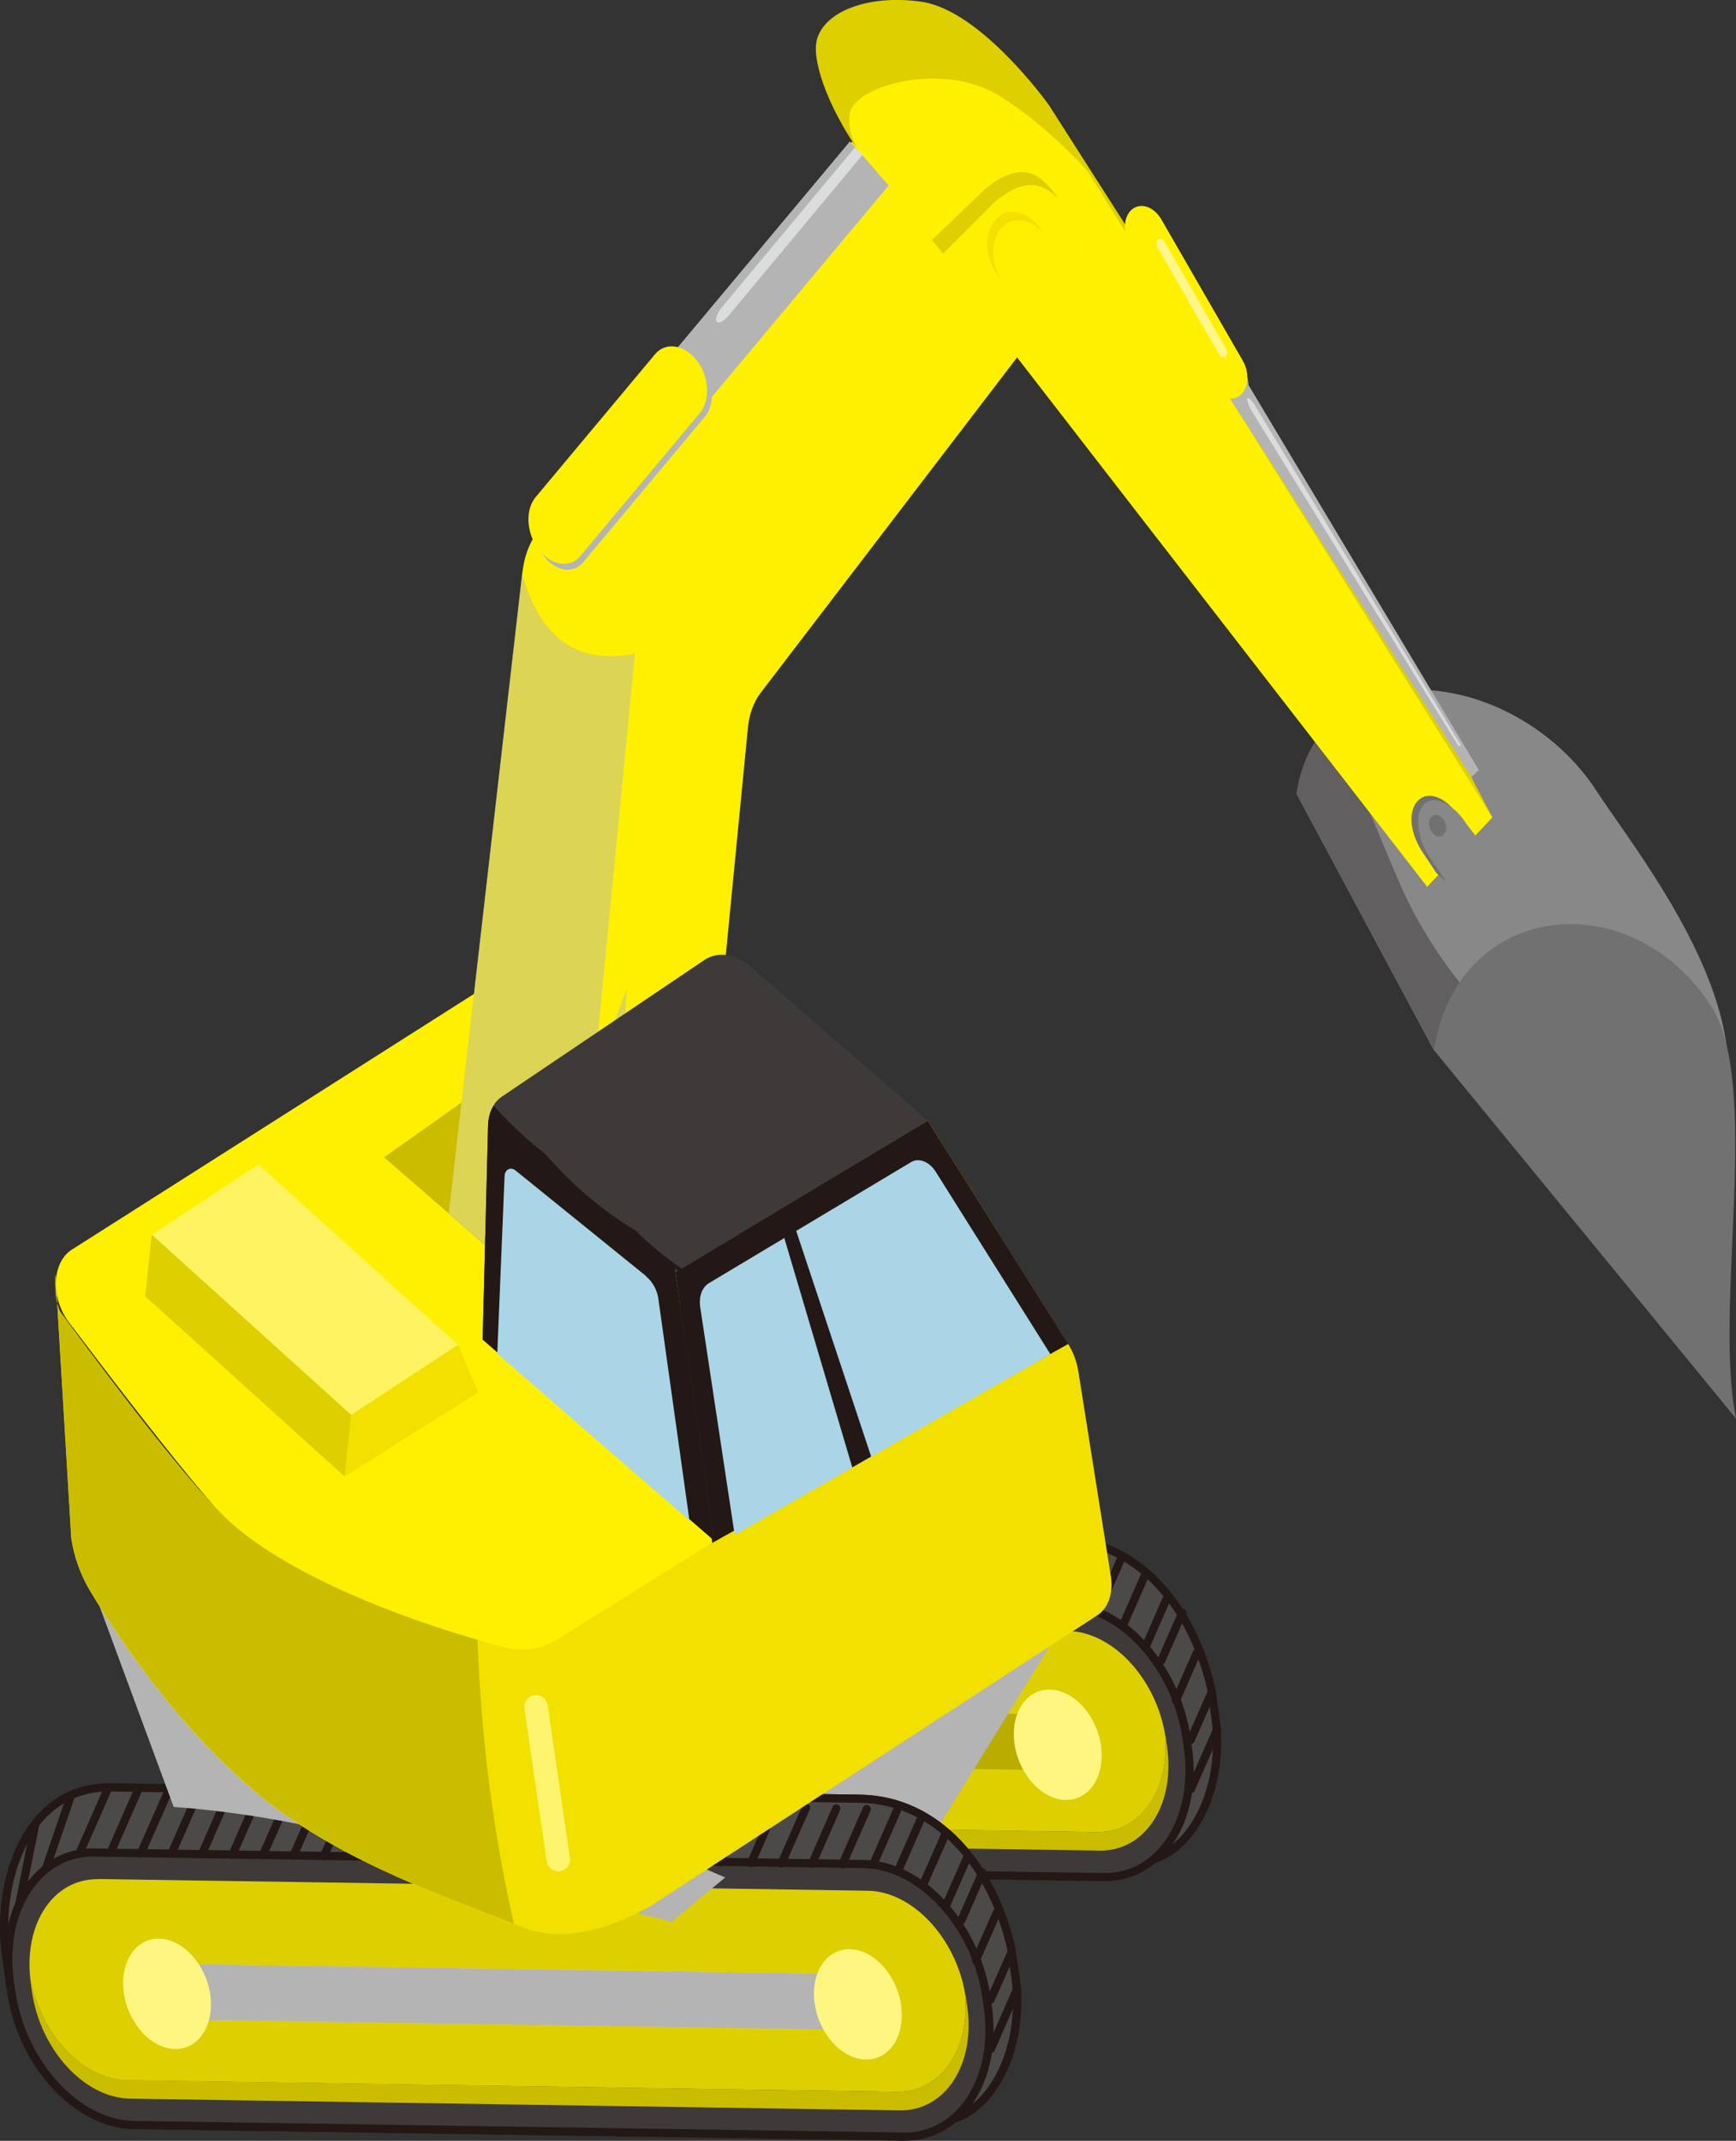
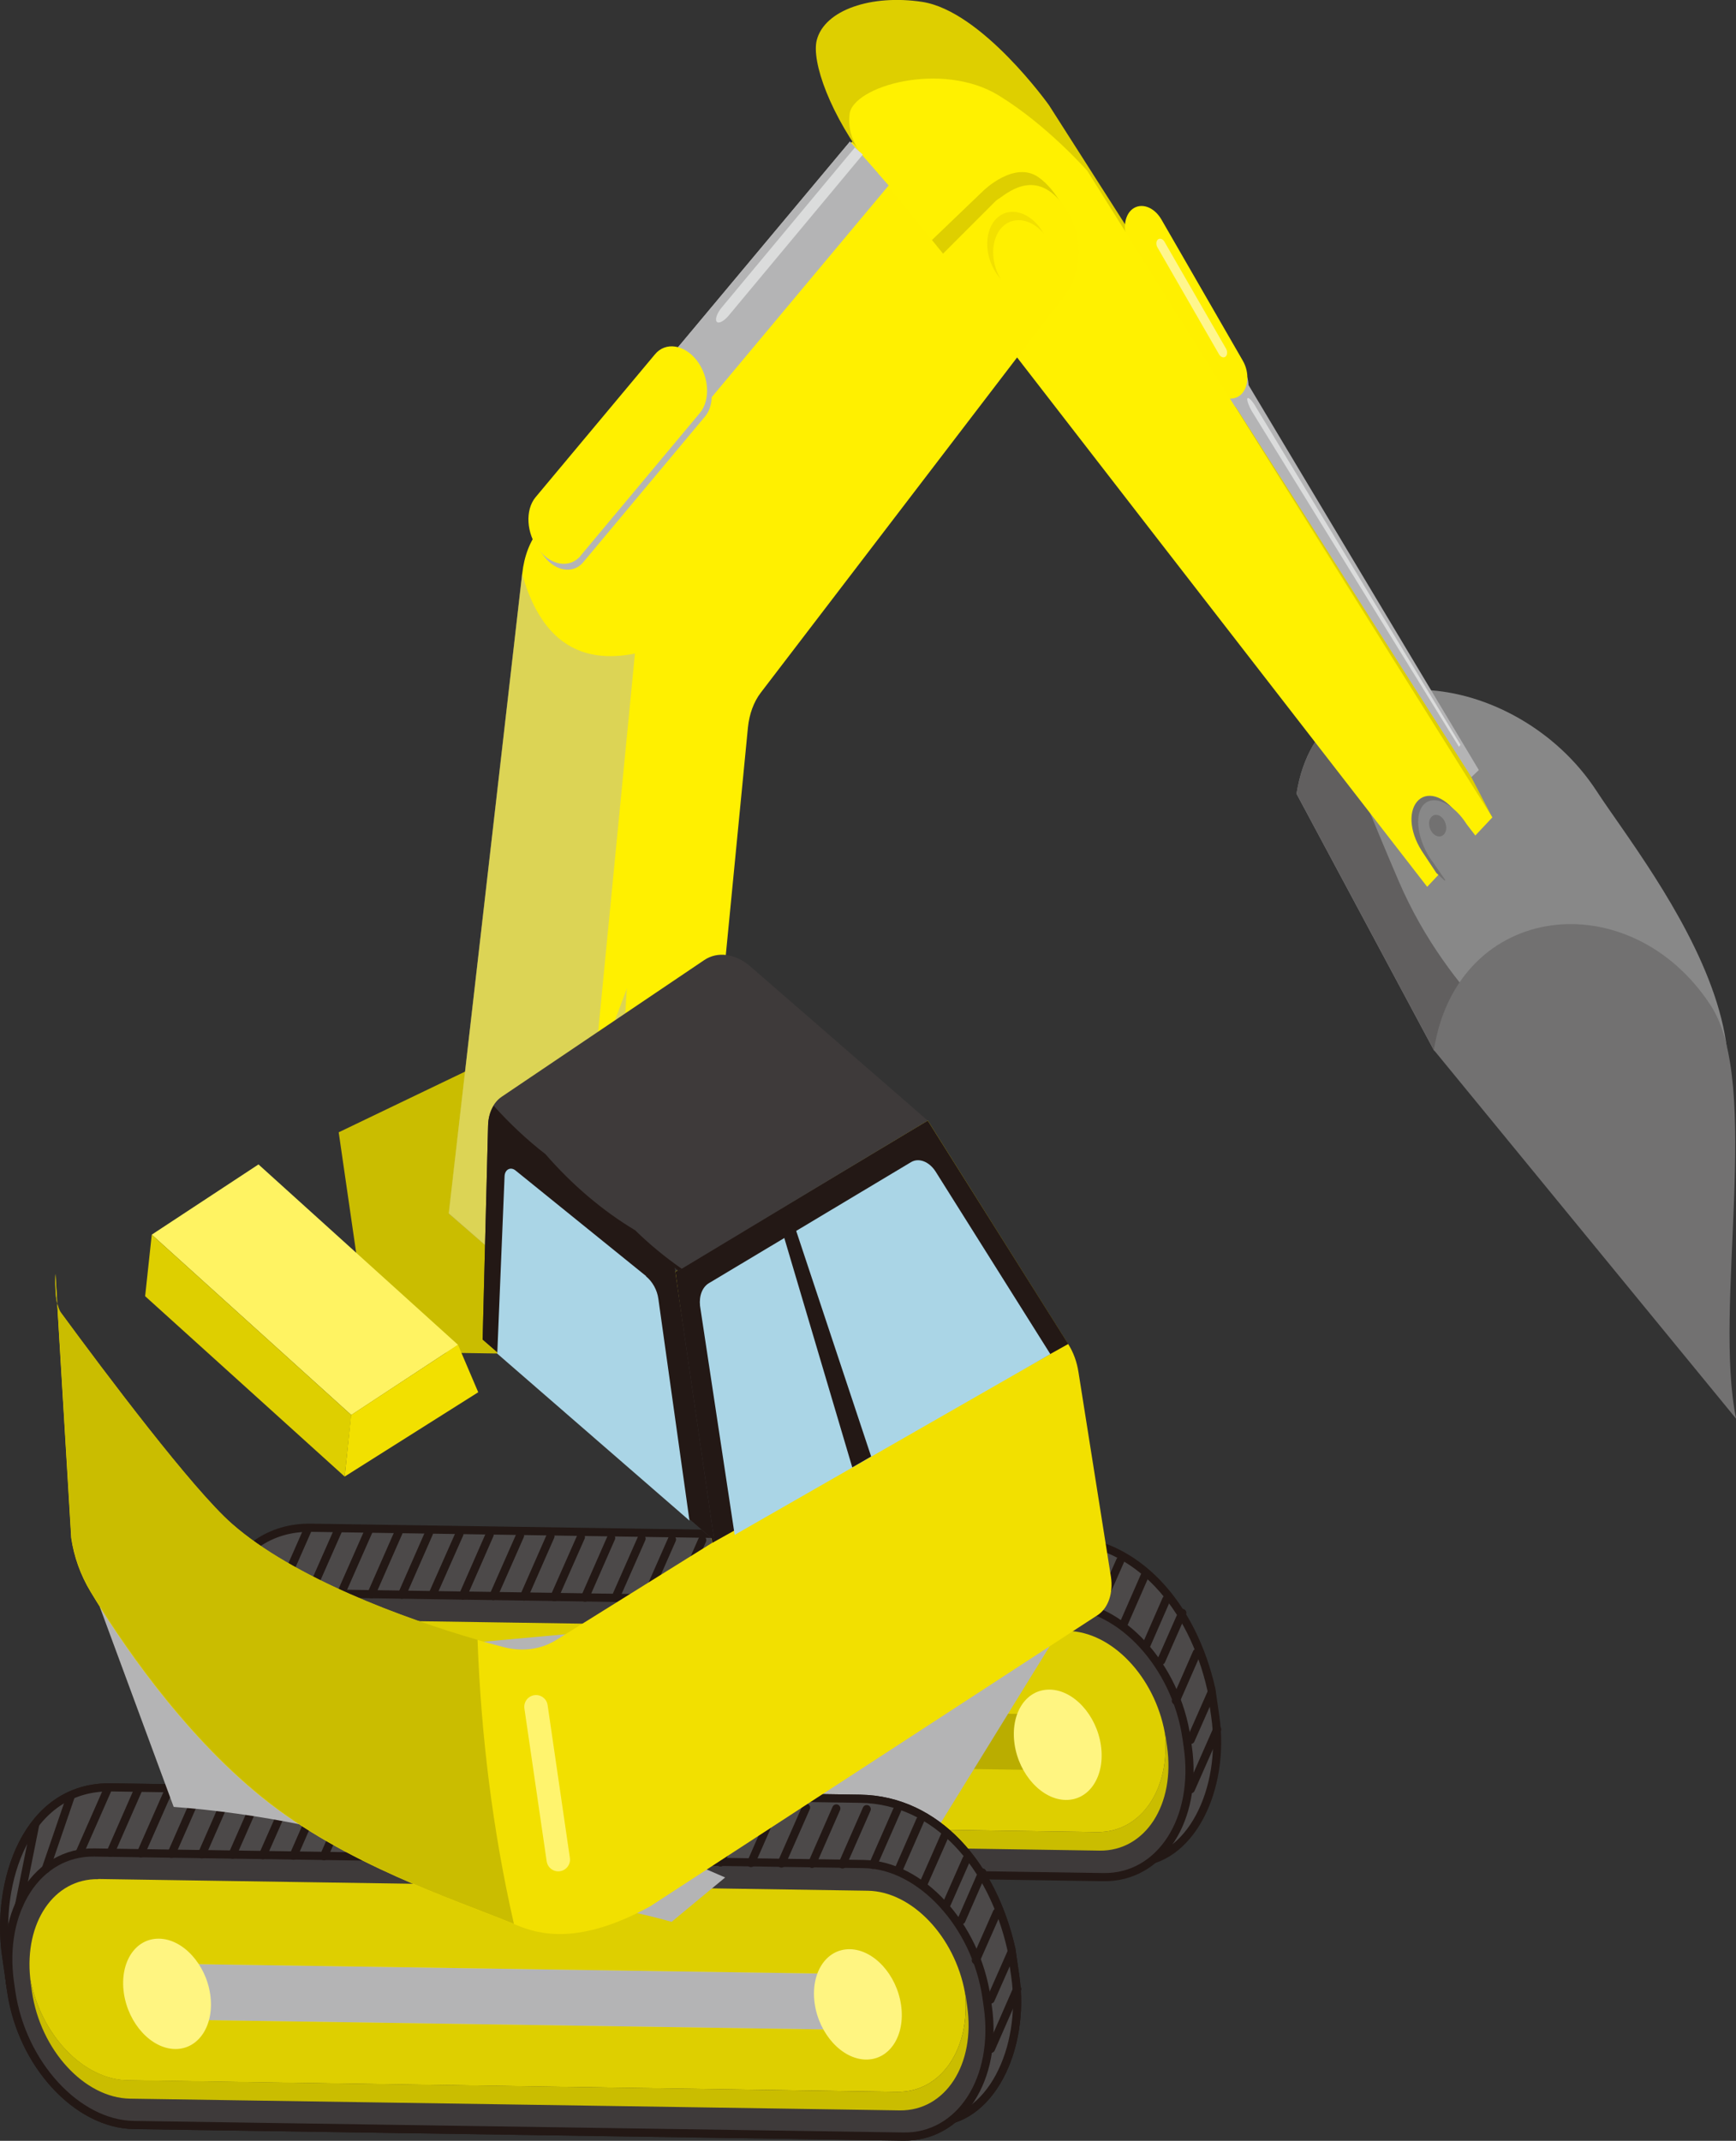
<svg xmlns="http://www.w3.org/2000/svg" width="102.15" height="125.92" viewBox="0 0 102.15 125.92">
  <rect x="0" y="0" width="102.15" height="125.92" fill="#333333" stroke="none" />
  <defs>
    <style>
      .e {
        fill: #fff362;
      }

      .f {
        fill: #231815;
      }

      .g {
        fill: #595757;
      }

      .h {
        fill: #aad5e6;
      }

      .i {
        stroke: #231815;
        stroke-width: .48px;
      }

      .i, .j {
        stroke-linecap: round;
        stroke-linejoin: round;
      }

      .i, .j, .k {
        fill: none;
      }

      .l {
        fill: #fff68d;
      }

      .m {
        fill: #baad00;
      }

      .j {
        stroke: #fff46e;
        stroke-width: 1.38px;
      }

      .n {
        fill: #fff581;
      }

      .o {
        isolation: isolate;
      }

      .p {
        fill: #4c4949;
      }

      .q {
        fill: #b4b4b5;
      }

      .r {
        fill: #dbdcdc;
      }

      .s {
        fill: #3e3a3a;
      }

      .t {
        fill: #decf00;
      }

      .u {
        fill: #615f5f;
      }

      .v {
        fill: #cabd00;
      }

      .w {
        fill: #727171;
      }

      .x, .y {
        mix-blend-mode: multiply;
      }

      .z {
        fill: #f2e000;
      }

      .aa {
        fill: #888;
      }

      .ab {
        fill: #fff100;
      }

      .ac {
        fill: #fff000;
      }

      .y {
        opacity: .47;
      }
    </style>
  </defs>
  <g class="o">
    <g id="b" data-name="レイヤー_2">
      <g id="c" data-name="PC">
        <g id="d" data-name="truck02">
          <path class="p" d="M12.36,101.37c.62,4.27,5.69,7.44,9.04,7.49l45.28.68c3.35.05,5.45-4.3,4.83-8.58l-.23-1.59c-1.1-4.89-4.35-8.77-8.9-8.84l-44.08-.67c-5-.07-6.79,5.62-6.17,9.9l.23,1.59Z" />
          <path class="i" d="M12.36,101.37c.62,4.27,5.69,7.44,9.04,7.49l45.28.68c3.35.05,5.45-4.3,4.83-8.58l-.23-1.59c-1.1-4.89-4.35-8.77-8.9-8.84l-44.08-.67c-5-.07-6.79,5.62-6.17,9.9l.23,1.59Z" />
          <path class="s" d="M12.43,101.87c.62,4.27,3.87,7.81,7.22,7.86l45.28.68c3.35.05,5.58-3.4,4.96-7.68l-.07-.49c-.62-4.27-3.87-7.81-7.22-7.86l-45.28-.68c-3.35-.05-5.58,3.41-4.96,7.68l.07.49Z" />
          <path class="i" d="M12.43,101.87c.62,4.27,3.87,7.81,7.22,7.86l45.28.68c3.35.05,5.58-3.4,4.96-7.68l-.07-.49c-.62-4.27-3.87-7.81-7.22-7.86l-45.28-.68c-3.35-.05-5.58,3.41-4.96,7.68l.07.49Z" />
          <path class="v" d="M19.26,107.08l45.28.68c2.6.04,4.35-2.55,4-5.84.02.1.04.2.06.3l.07.49c.5,3.43-1.28,6.18-3.97,6.14l-45.28-.69c-2.69-.04-5.28-2.86-5.78-6.29l-.07-.49c-.02-.1-.02-.2-.03-.3.6,3.29,3.11,5.95,5.72,5.99" />
          <path class="t" d="M17.54,95.25l45.28.68c2.6.04,5.12,2.7,5.72,5.99.35,3.29-1.39,5.88-4,5.84l-45.28-.68c-2.61-.04-5.12-2.7-5.72-5.99-.35-3.29,1.39-5.88,4-5.84" />
          <polygon class="m" points="21.82 103.52 63 104.14 62.52 100.85 21.34 100.23 21.82 103.52" />
          <path class="n" d="M59.7,102.59c.26,1.79,1.61,3.26,3.01,3.28,1.4.02,2.33-1.41,2.07-3.21-.26-1.79-1.61-3.26-3.01-3.28-1.41-.02-2.33,1.41-2.07,3.21" />
          <path class="ac" d="M19.05,101.97c.26,1.79,1.61,3.26,3.01,3.28,1.4.02,2.33-1.41,2.07-3.21-.26-1.79-1.61-3.26-3.01-3.28-1.41-.02-2.33,1.41-2.07,3.21" />
          <path class="i" d="M19.05,101.97c.26,1.79,1.61,3.26,3.01,3.28,1.4.02,2.33-1.41,2.07-3.21-.26-1.79-1.61-3.26-3.01-3.28-1.41-.02-2.33,1.41-2.07,3.21Z" />
          <line class="i" x1="65.92" y1="91.79" x2="64.68" y2="94.6" />
          <line class="i" x1="67.35" y1="92.7" x2="66.12" y2="95.51" />
          <line class="i" x1="68.63" y1="94.08" x2="67.4" y2="96.89" />
          <line class="i" x1="69.57" y1="94.87" x2="68.33" y2="97.68" />
          <line class="i" x1="71.3" y1="99.53" x2="70.06" y2="102.34" />
          <line class="i" x1="71.62" y1="101.72" x2="70.07" y2="105.24" />
          <line class="i" x1="70.42" y1="97.22" x2="69.19" y2="100.03" />
          <line class="i" x1="64.56" y1="91.19" x2="63.13" y2="94.42" />
          <line class="i" x1="62.77" y1="91.14" x2="61.34" y2="94.39" />
          <line class="i" x1="60.98" y1="91.1" x2="59.54" y2="94.36" />
          <line class="i" x1="59.19" y1="91.05" x2="57.75" y2="94.34" />
          <line class="i" x1="57.41" y1="91.01" x2="55.95" y2="94.31" />
          <line class="i" x1="55.62" y1="90.96" x2="54.16" y2="94.28" />
          <line class="i" x1="53.83" y1="90.92" x2="52.37" y2="94.25" />
          <line class="i" x1="52.05" y1="90.87" x2="50.57" y2="94.22" />
          <line class="i" x1="50.26" y1="90.82" x2="48.78" y2="94.19" />
          <line class="i" x1="48.47" y1="90.78" x2="46.98" y2="94.17" />
          <line class="i" x1="46.68" y1="90.73" x2="45.19" y2="94.14" />
          <line class="i" x1="44.9" y1="90.69" x2="43.39" y2="94.11" />
          <line class="i" x1="43.11" y1="90.64" x2="41.6" y2="94.08" />
          <line class="i" x1="41.32" y1="90.59" x2="39.8" y2="94.05" />
          <line class="i" x1="39.54" y1="90.55" x2="38.01" y2="94.02" />
          <line class="i" x1="37.75" y1="90.5" x2="36.21" y2="93.99" />
          <line class="i" x1="35.96" y1="90.46" x2="34.42" y2="93.97" />
          <line class="i" x1="34.18" y1="90.41" x2="32.62" y2="93.94" />
          <line class="i" x1="32.39" y1="90.36" x2="30.83" y2="93.91" />
          <line class="i" x1="30.6" y1="90.32" x2="29.03" y2="93.88" />
          <line class="i" x1="28.81" y1="90.27" x2="27.24" y2="93.85" />
          <line class="i" x1="27.03" y1="90.23" x2="25.44" y2="93.82" />
          <line class="i" x1="25.24" y1="90.18" x2="23.65" y2="93.8" />
          <line class="i" x1="23.45" y1="90.13" x2="21.85" y2="93.77" />
          <line class="i" x1="21.67" y1="90.09" x2="20.06" y2="93.74" />
          <line class="i" x1="19.88" y1="90.04" x2="18.26" y2="93.71" />
          <line class="i" x1="18.09" y1="90" x2="16.47" y2="93.68" />
-           <line class="i" x1="15.94" y1="90.36" x2="14.46" y2="94.67" />
          <line class="i" x1="13.84" y1="92.05" x2="12.9" y2="96.75" />
          <g class="x">
            <polygon class="q" points="63.92 93.34 52.84 111.3 23.54 113.92 14.83 97.8 63.92 93.34" />
            <rect class="k" x="14.83" y="93.34" width="49.09" height="20.57" />
          </g>
          <path class="g" d="M.59,116.64c.62,4.27,5.69,7.44,9.04,7.49l45.28.68c3.35.05,5.45-4.3,4.83-8.58l-.23-1.59c-1.1-4.89-4.36-8.77-8.9-8.84l-44.08-.67c-5-.08-6.79,5.62-6.17,9.9l.23,1.59Z" />
          <path class="i" d="M.59,116.64c.62,4.27,5.69,7.44,9.04,7.49l45.28.68c3.35.05,5.45-4.3,4.83-8.58l-.23-1.59c-1.1-4.89-4.36-8.77-8.9-8.84l-44.08-.67c-5-.08-6.79,5.62-6.17,9.9l.23,1.59Z" />
          <path class="g" d="M.66,117.13c.62,4.27,3.87,7.81,7.22,7.86l45.28.68c3.35.05,5.58-3.4,4.96-7.68l-.07-.49c-.62-4.27-3.87-7.81-7.22-7.86l-45.28-.68c-3.35-.05-5.58,3.41-4.96,7.68l.07.49Z" />
          <path class="i" d="M.66,117.13c.62,4.27,3.87,7.81,7.22,7.86l45.28.68c3.35.05,5.58-3.4,4.96-7.68l-.07-.49c-.62-4.27-3.87-7.81-7.22-7.86l-45.28-.68c-3.35-.05-5.58,3.41-4.96,7.68l.07.49Z" />
          <path class="ac" d="M52.94,124.13c2.69.04,4.47-2.71,3.97-6.14l-.07-.49c-.5-3.43-3.09-6.25-5.78-6.29l-45.28-.69c-2.69-.04-4.47,2.72-3.97,6.14l.07.49c.5,3.43,3.09,6.25,5.77,6.29l45.28.69Z" />
-           <path class="i" d="M52.94,124.13c2.69.04,4.47-2.71,3.97-6.14l-.07-.49c-.5-3.43-3.09-6.25-5.78-6.29l-45.28-.69c-2.69-.04-4.47,2.72-3.97,6.14l.07.49c.5,3.43,3.09,6.25,5.77,6.29l45.28.69Z" />
+           <path class="i" d="M52.94,124.13c2.69.04,4.47-2.71,3.97-6.14c-.5-3.43-3.09-6.25-5.78-6.29l-45.28-.69c-2.69-.04-4.47,2.72-3.97,6.14l.07.49c.5,3.43,3.09,6.25,5.77,6.29l45.28.69Z" />
          <polygon class="ac" points="10.05 118.79 51.23 119.41 50.76 116.12 9.57 115.5 10.05 118.79" />
          <polygon class="i" points="10.05 118.79 51.23 119.41 50.76 116.12 9.57 115.5 10.05 118.79" />
          <path class="ac" d="M47.94,117.86c.26,1.79,1.61,3.26,3.01,3.28,1.4.02,2.33-1.41,2.07-3.21-.26-1.79-1.61-3.26-3.01-3.28-1.41-.02-2.33,1.41-2.07,3.21" />
          <path class="i" d="M47.94,117.86c.26,1.79,1.61,3.26,3.01,3.28,1.4.02,2.33-1.41,2.07-3.21-.26-1.79-1.61-3.26-3.01-3.28-1.41-.02-2.33,1.41-2.07,3.21Z" />
          <path class="ac" d="M7.29,117.24c.26,1.79,1.61,3.26,3.01,3.28,1.4.02,2.33-1.41,2.07-3.21-.26-1.79-1.61-3.26-3.01-3.28-1.41-.02-2.33,1.41-2.07,3.21" />
          <path class="i" d="M7.29,117.24c.26,1.79,1.61,3.26,3.01,3.28,1.4.02,2.33-1.41,2.07-3.21-.26-1.79-1.61-3.26-3.01-3.28-1.41-.02-2.33,1.41-2.07,3.21Z" />
          <line class="i" x1="54.15" y1="107.06" x2="52.92" y2="109.87" />
          <line class="i" x1="55.59" y1="107.97" x2="54.35" y2="110.78" />
          <line class="i" x1="56.87" y1="109.35" x2="55.63" y2="112.16" />
          <line class="i" x1="57.8" y1="110.14" x2="56.57" y2="112.95" />
          <line class="i" x1="59.53" y1="114.8" x2="58.29" y2="117.61" />
          <line class="i" x1="59.85" y1="116.99" x2="58.31" y2="120.51" />
          <line class="i" x1="58.66" y1="112.49" x2="57.42" y2="115.3" />
          <line class="i" x1="52.79" y1="106.46" x2="51.37" y2="109.69" />
          <line class="i" x1="51" y1="106.41" x2="49.57" y2="109.66" />
          <line class="i" x1="49.21" y1="106.37" x2="47.78" y2="109.63" />
          <line class="i" x1="47.43" y1="106.32" x2="45.98" y2="109.61" />
          <line class="i" x1="45.64" y1="106.28" x2="44.19" y2="109.58" />
          <line class="i" x1="43.85" y1="106.23" x2="42.39" y2="109.55" />
          <line class="i" x1="42.07" y1="106.18" x2="40.6" y2="109.52" />
          <line class="i" x1="40.28" y1="106.14" x2="38.8" y2="109.49" />
          <line class="i" x1="38.49" y1="106.09" x2="37.01" y2="109.46" />
          <line class="i" x1="36.7" y1="106.05" x2="35.21" y2="109.44" />
          <line class="i" x1="34.92" y1="106" x2="33.42" y2="109.41" />
          <line class="i" x1="33.13" y1="105.95" x2="31.63" y2="109.38" />
          <line class="i" x1="31.34" y1="105.91" x2="29.83" y2="109.35" />
          <line class="i" x1="29.56" y1="105.86" x2="28.04" y2="109.32" />
          <line class="i" x1="27.77" y1="105.82" x2="26.24" y2="109.29" />
          <line class="i" x1="25.98" y1="105.77" x2="24.45" y2="109.26" />
          <line class="i" x1="24.2" y1="105.73" x2="22.65" y2="109.24" />
          <line class="i" x1="22.41" y1="105.68" x2="20.86" y2="109.21" />
          <line class="i" x1="20.62" y1="105.63" x2="19.06" y2="109.18" />
          <line class="i" x1="18.83" y1="105.59" x2="17.27" y2="109.15" />
          <line class="i" x1="17.05" y1="105.54" x2="15.47" y2="109.12" />
          <line class="i" x1="15.26" y1="105.5" x2="13.68" y2="109.09" />
          <line class="i" x1="13.47" y1="105.45" x2="11.88" y2="109.07" />
          <line class="i" x1="11.69" y1="105.4" x2="10.09" y2="109.04" />
          <line class="i" x1="9.9" y1="105.36" x2="8.29" y2="109.01" />
          <line class="i" x1="8.11" y1="105.31" x2="6.5" y2="108.98" />
          <line class="i" x1="6.32" y1="105.27" x2="4.7" y2="108.95" />
          <line class="i" x1="4.17" y1="105.63" x2="2.69" y2="109.94" />
          <line class="i" x1="2.07" y1="107.32" x2="1.13" y2="112.02" />
          <path class="p" d="M.59,116.64c.62,4.27,5.69,7.44,9.04,7.49l45.28.68c3.35.05,5.45-4.3,4.83-8.58l-.23-1.59c-1.1-4.89-4.36-8.77-8.9-8.84l-44.08-.67c-5-.08-6.79,5.62-6.17,9.9l.23,1.59Z" />
          <path class="i" d="M.59,116.64c.62,4.27,5.69,7.44,9.04,7.49l45.28.68c3.35.05,5.45-4.3,4.83-8.58l-.23-1.59c-1.1-4.89-4.36-8.77-8.9-8.84l-44.08-.67c-5-.08-6.79,5.62-6.17,9.9l.23,1.59Z" />
          <path class="s" d="M.66,117.13c.62,4.27,3.87,7.81,7.22,7.86l45.28.68c3.35.05,5.58-3.4,4.96-7.68l-.07-.49c-.62-4.27-3.87-7.81-7.22-7.86l-45.28-.68c-3.35-.05-5.58,3.41-4.96,7.68l.07.49Z" />
          <path class="i" d="M.66,117.13c.62,4.27,3.87,7.81,7.22,7.86l45.28.68c3.35.05,5.58-3.4,4.96-7.68l-.07-.49c-.62-4.27-3.87-7.81-7.22-7.86l-45.28-.68c-3.35-.05-5.58,3.41-4.96,7.68l.07.49Z" />
          <path class="t" d="M5.78,110.52l45.28.69c2.6.04,5.12,2.7,5.72,5.99.35,3.28-1.39,5.88-4,5.84l-45.28-.68c-2.61-.04-5.12-2.7-5.72-5.99-.35-3.29,1.39-5.88,4-5.84" />
          <path class="v" d="M7.5,122.35l45.28.69c2.6.04,4.35-2.56,4-5.84.02.1.04.2.06.3l.07.49c.5,3.43-1.28,6.18-3.97,6.14l-45.28-.69c-2.69-.04-5.28-2.86-5.78-6.29l-.07-.49c-.02-.1-.02-.2-.03-.3.6,3.29,3.11,5.95,5.72,5.99" />
          <polygon class="ac" points="10.05 118.79 51.23 119.41 50.76 116.12 9.57 115.5 10.05 118.79" />
          <g class="x">
            <polygon class="q" points="10.05 118.79 51.23 119.41 50.76 116.12 9.57 115.5 10.05 118.79" />
            <rect class="k" x="9.57" y="115.5" width="41.66" height="3.91" />
          </g>
          <path class="n" d="M47.94,117.86c.26,1.79,1.61,3.26,3.01,3.28,1.4.02,2.33-1.41,2.07-3.21-.26-1.79-1.61-3.26-3.01-3.28-1.41-.02-2.33,1.41-2.07,3.21" />
          <path class="n" d="M7.29,117.24c.26,1.79,1.61,3.26,3.01,3.28,1.4.02,2.33-1.41,2.07-3.21-.26-1.79-1.61-3.26-3.01-3.28-1.41-.02-2.33,1.41-2.07,3.21" />
          <line class="i" x1="54.15" y1="107.06" x2="52.92" y2="109.87" />
          <line class="i" x1="55.59" y1="107.97" x2="54.35" y2="110.78" />
          <line class="i" x1="56.87" y1="109.35" x2="55.63" y2="112.16" />
          <line class="i" x1="57.8" y1="110.14" x2="56.57" y2="112.95" />
          <line class="i" x1="59.53" y1="114.8" x2="58.29" y2="117.61" />
          <line class="i" x1="59.85" y1="116.99" x2="58.31" y2="120.51" />
          <line class="i" x1="58.66" y1="112.49" x2="57.42" y2="115.3" />
          <line class="i" x1="52.79" y1="106.46" x2="51.37" y2="109.69" />
          <line class="i" x1="51" y1="106.41" x2="49.57" y2="109.66" />
          <line class="i" x1="49.21" y1="106.37" x2="47.78" y2="109.63" />
          <line class="i" x1="47.43" y1="106.32" x2="45.98" y2="109.61" />
          <line class="i" x1="45.64" y1="106.28" x2="44.19" y2="109.58" />
          <line class="i" x1="43.85" y1="106.23" x2="42.39" y2="109.55" />
          <line class="i" x1="42.07" y1="106.18" x2="40.6" y2="109.52" />
          <line class="i" x1="40.28" y1="106.14" x2="38.8" y2="109.49" />
          <line class="i" x1="38.49" y1="106.09" x2="37.01" y2="109.46" />
          <line class="i" x1="36.7" y1="106.05" x2="35.21" y2="109.44" />
          <line class="i" x1="34.92" y1="106" x2="33.42" y2="109.41" />
          <line class="i" x1="33.13" y1="105.95" x2="31.63" y2="109.38" />
          <line class="i" x1="31.34" y1="105.91" x2="29.83" y2="109.35" />
          <line class="i" x1="29.56" y1="105.86" x2="28.04" y2="109.32" />
          <line class="i" x1="27.77" y1="105.82" x2="26.24" y2="109.29" />
          <line class="i" x1="25.98" y1="105.77" x2="24.45" y2="109.26" />
          <line class="i" x1="24.2" y1="105.73" x2="22.65" y2="109.24" />
-           <line class="i" x1="22.41" y1="105.68" x2="20.86" y2="109.21" />
          <line class="i" x1="20.62" y1="105.63" x2="19.06" y2="109.18" />
          <line class="i" x1="18.83" y1="105.59" x2="17.27" y2="109.15" />
          <line class="i" x1="17.05" y1="105.54" x2="15.47" y2="109.12" />
          <line class="i" x1="15.26" y1="105.5" x2="13.68" y2="109.09" />
          <line class="i" x1="13.47" y1="105.45" x2="11.88" y2="109.07" />
          <line class="i" x1="11.69" y1="105.4" x2="10.09" y2="109.04" />
          <line class="i" x1="9.9" y1="105.36" x2="8.29" y2="109.01" />
          <line class="i" x1="8.11" y1="105.31" x2="6.5" y2="108.98" />
          <line class="i" x1="6.32" y1="105.27" x2="4.7" y2="108.95" />
          <line class="i" x1="4.17" y1="105.63" x2="2.69" y2="109.94" />
          <line class="i" x1="2.07" y1="107.32" x2="1.13" y2="112.02" />
          <g class="x">
            <path class="q" d="M32.04,111.51c-4.77-1.09-9.45-3.21-14.23-4.17-2.61-.53-5.13-.88-7.59-1.06l-4.35-11.77,36.8,15.92-3.15,2.61c-2.49-.7-4.99-1.12-7.48-1.53" />
            <rect class="k" x="5.87" y="94.5" width="36.8" height="18.53" />
          </g>
          <polygon class="v" points="21.8 79.5 37.67 79.74 34.72 59.5 19.93 66.6 21.8 79.5" />
          <path class="aa" d="M76.29,46.69c1.39-8.81,12.93-7.42,17.66-.16,3.01,4.63,15.01,19.07,1.34,24.86-3.23-3.94-10.92-9.62-10.92-9.62l-8.08-15.08Z" />
          <path class="u" d="M78.11,42.7c2.24,4.11,2.32,4.79,4.19,9.12,3,6.96,8.08,10.33,10.89,13.75.62.76,1.25,1.47,1.9,2.16l.2,3.65c-3.23-3.94-10.92-9.62-10.92-9.62l-8.08-15.08c.27-1.7.92-3.02,1.82-3.99" />
-           <path class="ac" d="M29.89,57.19l-25.66,16.31c-1.18.75-1.26,2.83-.18,4.27,2.35,3.11,6.12,8.04,8.5,10.77,5.08,5.8,13.74,9.7,17.93,9.49,4.18-.22,12.12-7.41,12.12-7.41l-13.75-11.97,2.5-2.97-8.75-7.61,12.12-8.57-3.16-2.18c-.56-.39-1.19-.44-1.67-.13" />
          <path class="w" d="M84.37,61.77c1.39-8.81,11.58-9.88,16.3-2.62,3.01,4.63.13,17.81,1.49,24.3-5.69-6.95-12.09-14.73-17.78-21.68" />
          <path class="z" d="M54.59,65.91l8.26,13.14c.32.5.52,1.07.61,1.66l1.91,12.04c.14.94-.15,1.8-.74,2.22l-26.36,17.15c-4.17,2.3-6.52,1.67-7.83,1.13-3.81-1.56-10.11-3.57-15.02-7.53-4.82-3.89-8.49-9.44-10.1-12.11-.58-.96-.97-2.05-1.13-3.15l-.93-15.53s-.09,1.73.3,2.26c2.63,3.58,7.76,10.41,10.09,12.45,4.05,3.56,11.75,6.15,15.98,7.24,1.12.29,2.21.14,3.12-.43l9.15-5.7-2.18-15.95,14.86-8.89Z" />
          <path class="v" d="M3.27,74.92l.1,1.76c-.16-.71-.1-1.76-.1-1.76" />
          <path class="v" d="M3.38,76.68c.05.2.11.38.19.5,2.63,3.58,7.76,10.41,10.09,12.45,3.6,3.16,10.07,5.56,14.44,6.82.2,5.55.88,11.18,2.14,16.71-3.82-1.55-9.99-3.55-14.81-7.45-4.82-3.89-8.49-9.44-10.1-12.11-.58-.96-.97-2.04-1.13-3.15l-.83-13.78Z" />
          <polygon class="f" points="41.91 90.75 39.74 74.8 54.59 65.91 62.86 79.05 41.91 90.75" />
          <path class="h" d="M61.8,79.64l-6.74-10.72c-.38-.6-1-.84-1.46-.56l-11.88,7.11c-.39.23-.59.74-.53,1.33l2.04,13.48,18.57-10.63Z" />
          <path class="t" d="M84.49,50.31l3.32-2.23-2.97-5.7L61.72,6.18S57.78.65,54.26.11c-2.98-.45-5.74.47-6.2,2.25-.32,1.25.77,4.41,3.18,7.49,9.66,12.39,33.25,40.45,33.25,40.45" />
          <path class="q" d="M87.01,45.28l-13.95-23.31c-.24-.43-.69-.58-.98-.36-.3.23-.34.76-.09,1.19l14.59,22.91.44-.42Z" />
          <path class="r" d="M85.93,43.79l-12.02-19.83c-.2-.36-.43-.6-.5-.54-.07.05.04.39.24.75l12.2,19.76.09-.13Z" />
          <g class="x">
            <path class="q" d="M66.54,14.86l4.78,8.29c.43.74,1.19,1.02,1.71.62.51-.4.59-1.33.16-2.06l-4.78-8.29c-.43-.74-1.19-1.01-1.71-.61-.51.4-.59,1.32-.16,2.06" />
            <rect class="k" x="66.26" y="12.61" width="7.2" height="11.33" />
          </g>
          <path class="ac" d="M66.47,14.36l4.78,8.29c.43.73,1.19,1.01,1.71.61.51-.4.59-1.33.16-2.06l-4.78-8.29c-.43-.74-1.19-1.01-1.71-.61-.51.4-.59,1.32-.16,2.06" />
          <path class="l" d="M68.1,14.54l3.63,6.3c.09.16.26.23.38.14.11-.09.13-.29.04-.46l-3.63-6.3c-.09-.16-.26-.23-.38-.14-.11.09-.13.29-.04.46" />
          <path class="ab" d="M83.98,52.16l3.83-4.08L63.98,10.05s-2.36-2.69-5.22-4.44c-3.34-2.04-8.58-.55-8.77,1.11-.15,1.33.52,2.11,1.24,3.13.72,1.03,32.74,42.3,32.74,42.3" />
          <path class="t" d="M54.69,14.26l3.17-3.04s1.82-1.79,3.24-.8c1.13.78,1.81,2.46,1.81,2.46l-5.42,5.04-2.8-3.66Z" />
          <path class="ac" d="M26.41,71.37l4.32-37.63c.11-1.03.46-1.94,1.02-2.62l18.39-22.79,5.35,6.59,3.08-3.08s.1-.09.15-.12c.42-.24,2.11-1.88,3.75.22,1.93,2.47.48,5.03.48,5.03l-18.19,23.78c-.41.54-.67,1.25-.75,2.04l-2.46,25.28-10.19,7.6-4.95-4.31Z" />
          <g class="y">
            <path class="q" d="M30.72,33.75c1.66,5.91,5.72,5.08,8.14,4.29-1.55,9.34-2.34,24.21-2.53,33.92,0,0,0,0,0,0l-4.98,3.72-4.95-4.3,4.32-37.63Z" />
            <rect class="k" x="26.41" y="33.75" width="12.46" height="41.93" />
          </g>
          <path class="ac" d="M52.04,17.84l-13.89,18.16c-.41.54-.67,1.25-.75,2.04l-2.46,25.28" />
          <path class="q" d="M50.01,8.33l-10.58,12.65c-.36.43-.31,1.23.11,1.77.42.55,1.06.64,1.42.21l10.68-12.78-1.63-1.86Z" />
          <g class="x">
            <path class="q" d="M31.67,29.62l7.18-8.59c.47-.56,1.23-.56,1.86-.08l9.95-11.9,1.63,1.86-10.41,12.45c-.02.43-.14.83-.38,1.12l-7.18,8.59c-.58.7-1.62.55-2.3-.34l-.18-.23c-.68-.88-.76-2.18-.18-2.87" />
            <rect class="k" x="31.28" y="9.05" width="21.02" height="24.46" />
          </g>
          <path class="q" d="M50.01,8.33l-10.58,12.65c-.36.43-.31,1.23.11,1.77.42.55,1.06.64,1.42.21l10.68-12.78-1.63-1.86Z" />
          <path class="r" d="M50.3,8.68l-7.82,9.39c-.28.33-.42.71-.31.85.11.14.42-.02.7-.35l7.9-9.48-.47-.41Z" />
          <path class="ac" d="M34.16,32.69l7.03-8.41c.62-.75.54-2.13-.19-3.08-.73-.94-1.84-1.11-2.46-.36l-7.03,8.41c-.62.75-.54,2.13.19,3.08.73.95,1.84,1.11,2.47.36" />
          <path class="s" d="M28.4,78.78l.32-12.58c.02-.74.31-1.36.8-1.69l11.92-8.04c.79-.53,1.84-.38,2.72.38l10.43,9.06-14.68,8.84-.21-.18,2.33,16.05-13.63-11.83Z" />
          <path class="f" d="M28.4,78.78l.32-12.58c.01-.45.13-.84.33-1.16.95,1.06,1.98,2.02,3.05,2.85,1.58,1.82,3.38,3.34,5.27,4.47.87.85,1.8,1.61,2.75,2.27l-.21.12-.21-.18,2.33,16.05-13.63-11.83Z" />
          <path class="h" d="M38.02,75.06l-7.68-6.21c-.29-.24-.63-.07-.65.33l-.43,10.44,11.31,9.82-1.83-13.04c-.07-.53-.35-1.02-.73-1.33" />
          <polygon class="e" points="15.21 68.49 26.95 79.1 20.67 83.23 8.93 72.62 15.21 68.49" />
          <polygon class="t" points="8.54 76.24 20.28 86.85 20.67 83.23 8.93 72.62 8.54 76.24" />
          <polygon class="z" points="28.14 81.89 20.28 86.85 20.66 83.23 26.95 79.1 28.14 81.89" />
          <path class="z" d="M58.12,14.76c.19,1.29,1.15,2.34,2.16,2.36,1.01.02,1.67-1.01,1.49-2.3s-1.15-2.34-2.16-2.36c-1.01-.02-1.67,1.01-1.49,2.3" />
          <path class="ac" d="M58.47,15.25c.19,1.29,1.15,2.34,2.16,2.36,1.01.02,1.67-1.02,1.49-2.3-.19-1.29-1.15-2.34-2.16-2.36-1.01-.02-1.67,1.01-1.49,2.3" />
          <path class="w" d="M84.52,51.35l-.86-1.3c-.77-1.21-.78-2.45-.18-3,.6-.54,1.64-.17,2.41,1.04l1.09,1.42-1.97,2.29-.5-.46Z" />
          <path class="aa" d="M85.12,51.87l-.99-1.42c-.77-1.21-.91-2.63-.31-3.17.6-.54,1.72,0,2.49,1.21l1.09,1.42" />
          <path class="w" d="M84.1,48.56c.05.35.31.64.59.64.27,0,.46-.28.4-.63-.05-.35-.31-.64-.59-.64-.27,0-.46.28-.4.63" />
          <polygon class="f" points="50.15 86.31 51.26 85.67 46.79 72.22 45.97 72.21 50.15 86.31" />
          <line class="j" x1="31.54" y1="100.39" x2="32.85" y2="109.38" />
        </g>
      </g>
    </g>
  </g>
</svg>